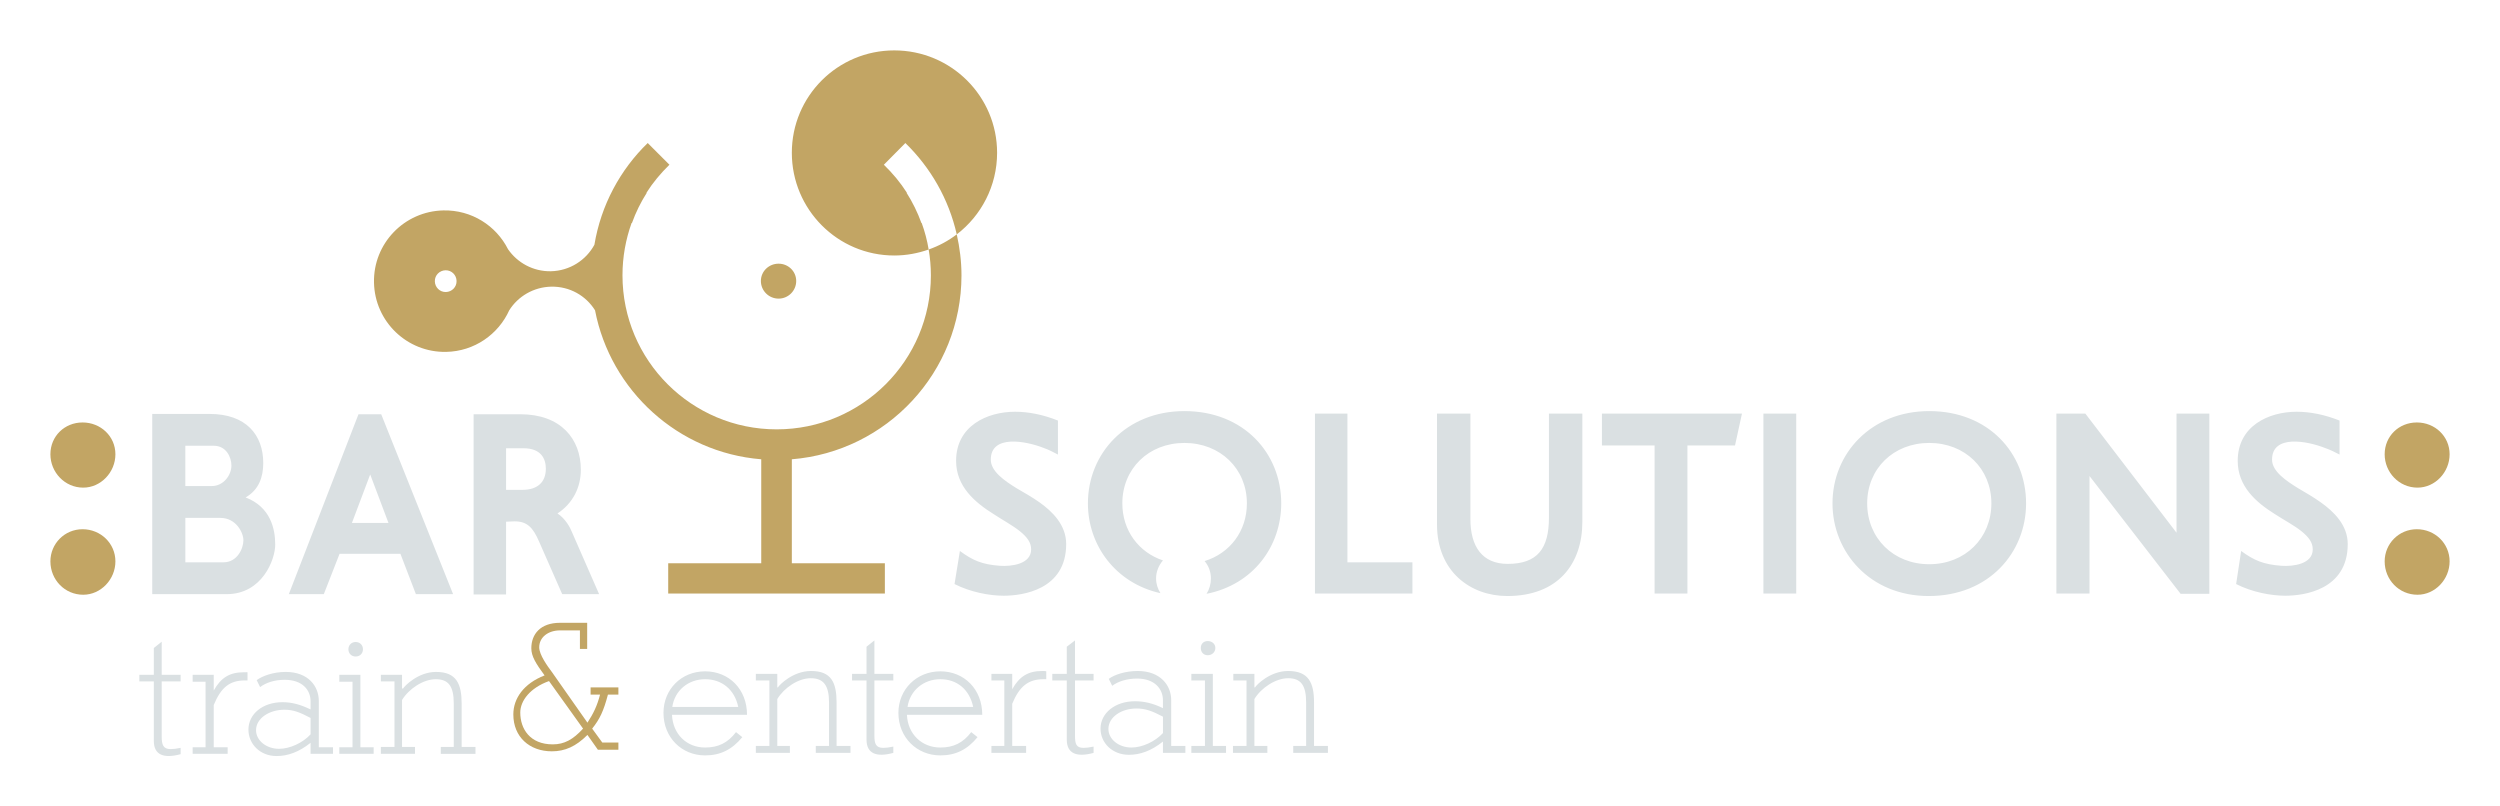
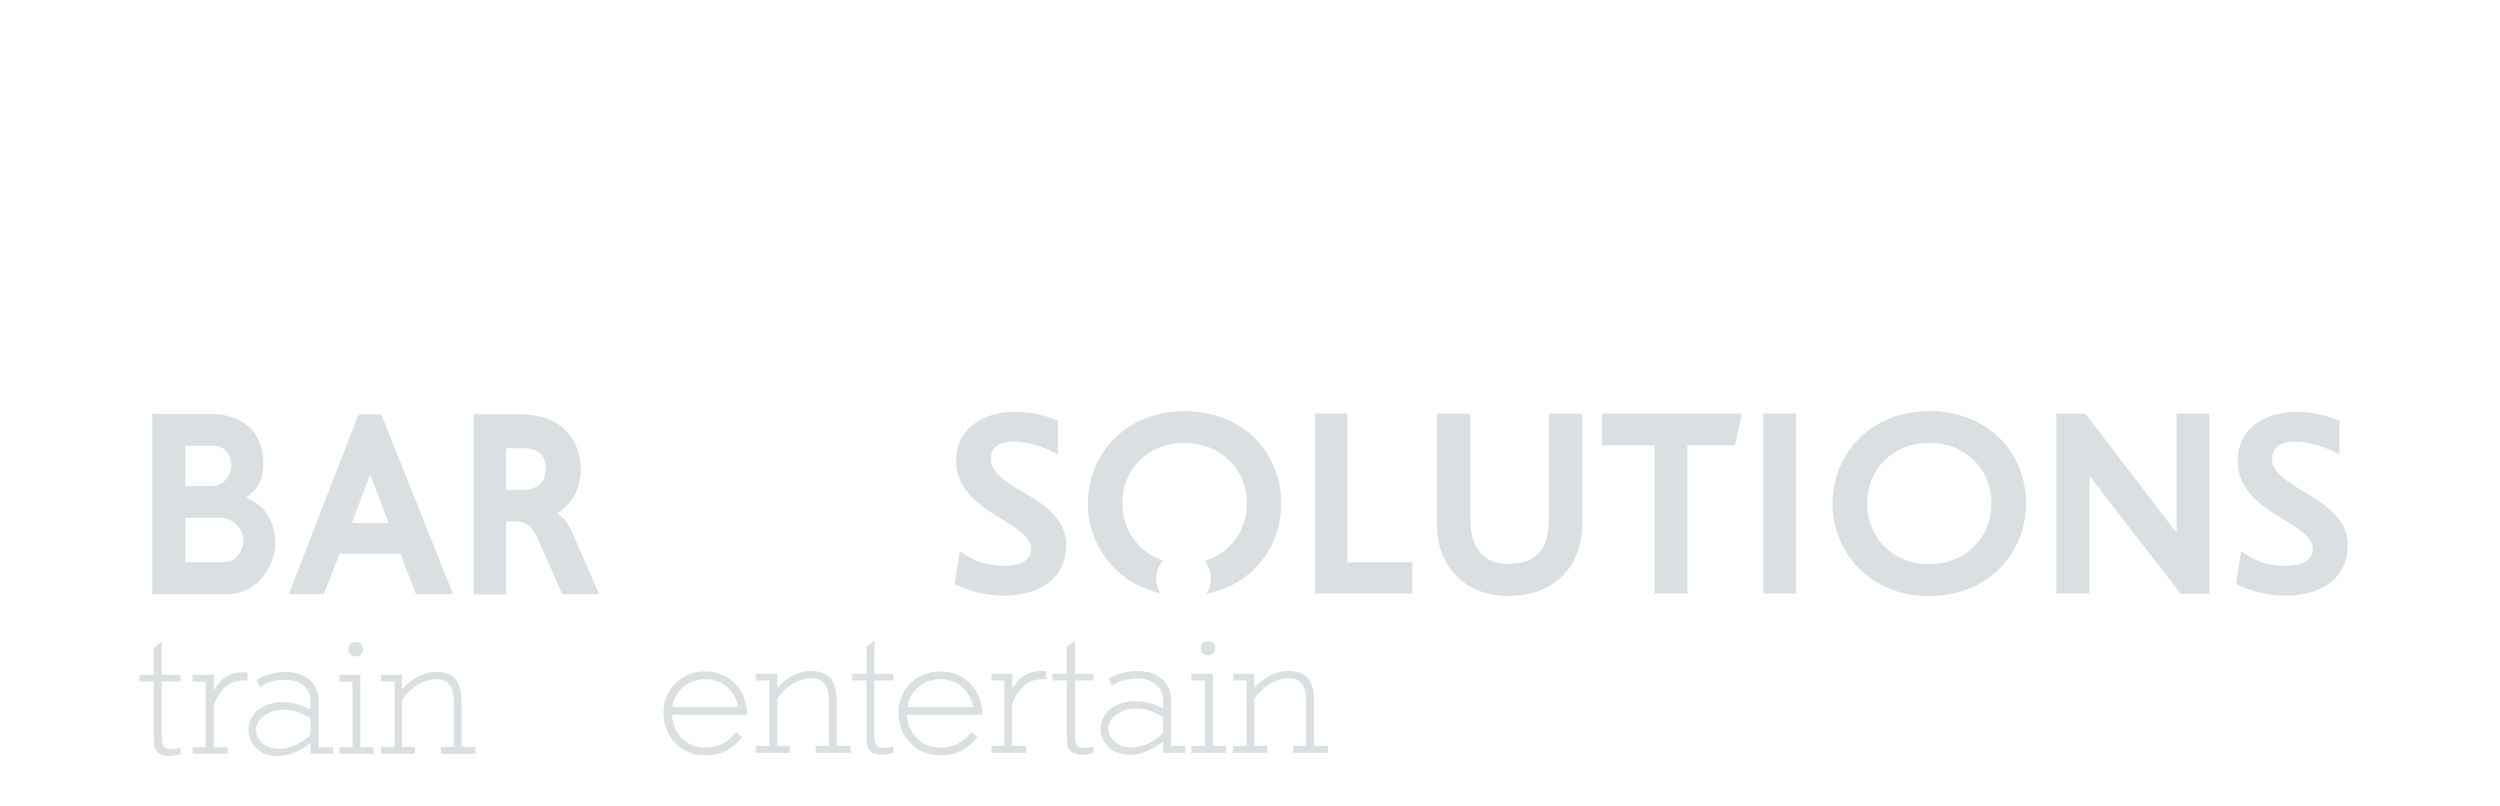
<svg xmlns="http://www.w3.org/2000/svg" xmlns:ns1="http://sodipodi.sourceforge.net/DTD/sodipodi-0.dtd" xmlns:ns2="http://www.inkscape.org/namespaces/inkscape" version="1.1" width="248" height="80" id="svg2" xml:space="preserve" ns1:docname="logo.svg" ns2:version="0.92.1 r">
  <ns1:namedview pagecolor="#ffffff" bordercolor="#666666" borderopacity="1" objecttolerance="10" gridtolerance="10" guidetolerance="10" ns2:pageopacity="0" ns2:pageshadow="2" ns2:window-width="1865" ns2:window-height="1053" id="namedview10" showgrid="false" ns2:zoom="0.013604633" ns2:cx="13310.183" ns2:cy="-6826.5113" ns2:window-x="55" ns2:window-y="27" ns2:window-maximized="1" ns2:current-layer="svg2" />
  <defs id="defs6" />
  <g transform="matrix(1.25,0,0,-1.25,-597.124,7986.757)" id="g10">
-     <path d="m 548.673,6385.406 c -4.502,0 -8.134,-3.629 -8.134,-8.125 0,-4.496 3.632,-8.152 8.134,-8.152 0.95,0 1.877,0.176 2.725,0.476 -0.121,0.727 -0.304,1.422 -0.552,2.102 l -0.023,0 c -0.305,0.844 -0.7,1.648 -1.177,2.398 l 0.028,0 c -0.521,0.817 -1.138,1.555 -1.831,2.227 l 1.706,1.723 c 1.994,-1.938 3.441,-4.438 4.078,-7.25 1.943,1.488 3.202,3.84 3.202,6.476 0,4.496 -3.66,8.125 -8.157,8.125 z m 4.954,-14.601 c -0.673,-0.512 -1.415,-0.914 -2.229,-1.2 0.114,-0.664 0.176,-1.355 0.176,-2.05 0,-6.75 -5.479,-12.223 -12.24,-12.223 -6.757,0 -12.235,5.473 -12.235,12.223 0,1.457 0.258,2.855 0.723,4.152 l 0.028,0 c 0.304,0.844 0.7,1.648 1.177,2.398 l -0.028,0 c 0.517,0.817 1.138,1.555 1.826,2.227 l -1.724,1.723 c -2.19,-2.125 -3.707,-4.934 -4.231,-8.075 -0.665,-1.226 -1.955,-2.066 -3.453,-2.101 -1.403,-0.027 -2.663,0.676 -3.402,1.75 -0.947,1.871 -2.894,3.125 -5.13,3.078 -3.105,-0.066 -5.573,-2.625 -5.506,-5.727 0.062,-3.097 2.628,-5.562 5.728,-5.5 2.237,0.043 4.141,1.391 5.005,3.301 0.697,1.106 1.928,1.844 3.328,1.875 1.475,0.028 2.753,-0.715 3.481,-1.875 1.228,-6.371 6.593,-11.293 13.19,-11.824 l 0,-8.25 -7.383,0 0,-2.402 17.194,0 0,2.402 -7.383,0 0,8.25 c 7.531,0.609 13.463,6.914 13.463,14.598 0,1.113 -0.141,2.211 -0.375,3.25 z m -14.14,-2.325 c -0.771,0 -1.404,-0.605 -1.404,-1.375 0,-0.773 0.634,-1.398 1.404,-1.398 0.77,0 1.399,0.625 1.399,1.398 0,0.77 -0.63,1.375 -1.399,1.375 z m -26.431,-0.523 c 0.478,0.01 0.869,-0.371 0.876,-0.852 0.012,-0.476 -0.371,-0.863 -0.848,-0.875 -0.477,-0.01 -0.868,0.372 -0.876,0.852 -0.012,0.477 0.371,0.863 0.848,0.875 z m -28.803,-12.078 c -1.432,0 -2.554,-1.094 -2.554,-2.524 0,-1.429 1.142,-2.648 2.605,-2.648 1.399,0 2.554,1.219 2.554,2.648 0,1.43 -1.173,2.524 -2.605,2.524 z m 185.247,0 c -1.432,0 -2.554,-1.094 -2.554,-2.524 0,-1.429 1.138,-2.648 2.605,-2.648 1.399,0 2.549,1.219 2.549,2.648 0,1.43 -1.169,2.524 -2.6,2.524 z m -185.247,-8.473 c -1.432,0 -2.554,-1.152 -2.554,-2.551 0,-1.46 1.142,-2.648 2.605,-2.648 1.399,0 2.554,1.219 2.554,2.648 0,1.43 -1.173,2.551 -2.605,2.551 z m 185.247,0 c -1.432,0 -2.554,-1.152 -2.554,-2.551 0,-1.46 1.138,-2.648 2.605,-2.648 1.399,0 2.549,1.219 2.549,2.648 0,1.43 -1.169,2.551 -2.6,2.551 z M 522.145,6339.98 c -1.569,0 -2.28,-0.91 -2.28,-2.023 0,-0.641 0.371,-1.223 1.052,-2.152 -1.639,-0.637 -2.48,-1.813 -2.48,-3.098 0,-1.785 1.287,-2.926 3.054,-2.926 1.044,0 1.916,0.387 2.827,1.301 l 0.83,-1.176 1.627,0 0,0.574 -1.279,0 -0.802,1.102 c 0.611,0.766 0.904,1.395 1.251,2.699 l 0.83,0 0,0.574 -2.206,0 0,-0.574 0.751,0 c -0.23,-0.883 -0.52,-1.488 -1.001,-2.226 l -2.827,4.027 c -0.347,0.461 -1.001,1.371 -1.001,1.949 0,0.813 0.724,1.348 1.655,1.348 l 1.576,0 0,-1.473 0.575,0 0,2.074 -2.15,0 z m -0.876,-4.625 2.702,-3.773 c -0.798,-0.871 -1.49,-1.25 -2.406,-1.25 -1.81,0 -2.577,1.234 -2.577,2.523 0,0.942 0.786,1.965 2.28,2.5 z" id="path2532" style="fill:#c2a564;fill-opacity:1;fill-rule:nonzero;stroke:none" />
    <path d="m 571.697,6356.781 c -4.627,0 -7.661,-3.367 -7.661,-7.324 0,-3.328 2.198,-6.336 5.756,-7.125 -0.215,0.344 -0.347,0.734 -0.347,1.172 0,0.543 0.218,1.047 0.547,1.426 -1.923,0.644 -3.225,2.367 -3.225,4.527 0,2.754 2.088,4.797 4.931,4.797 2.839,0 4.954,-2.043 4.954,-4.797 0,-2.211 -1.357,-3.965 -3.356,-4.578 0.313,-0.367 0.501,-0.848 0.501,-1.375 0,-0.449 -0.121,-0.867 -0.347,-1.223 3.738,0.739 5.927,3.805 5.927,7.176 0,3.977 -2.975,7.324 -7.679,7.324 z m 59.108,0 c -4.626,0 -7.679,-3.367 -7.679,-7.324 0,-3.875 2.983,-7.352 7.633,-7.352 4.809,0 7.73,3.477 7.73,7.352 0,3.977 -2.975,7.324 -7.684,7.324 z m -72.549,-0.051 c -2.221,0 -4.681,-1.125 -4.681,-3.898 0,-2.031 1.486,-3.293 2.98,-4.227 0.723,-0.476 1.474,-0.875 2.076,-1.351 0.579,-0.473 0.899,-0.891 0.899,-1.449 0,-1.18 -1.584,-1.364 -2.475,-1.301 -1.432,0.105 -2.163,0.43 -3.179,1.176 l -0.426,-2.625 c 1.267,-0.641 2.765,-0.926 3.902,-0.926 1.475,0 4.959,0.457 4.959,4.101 0,1.512 -1.087,2.575 -2.104,3.301 -0.583,0.414 -1.224,0.774 -1.826,1.125 -0.974,0.602 -2.053,1.344 -2.053,2.274 0,2.011 2.773,1.488 4.203,0.925 0.414,-0.144 0.775,-0.339 1.126,-0.523 l 0,2.699 c -1.2,0.477 -2.346,0.699 -3.402,0.699 z m 101.704,0 c -2.216,0 -4.676,-1.125 -4.676,-3.898 0,-2.031 1.459,-3.293 2.952,-4.227 0.727,-0.476 1.502,-0.875 2.099,-1.351 0.583,-0.473 0.904,-0.891 0.904,-1.449 0,-1.18 -1.588,-1.364 -2.48,-1.301 -1.431,0.105 -2.185,0.43 -3.202,1.176 l -0.398,-2.625 c 1.262,-0.641 2.76,-0.926 3.902,-0.926 1.475,0 4.954,0.457 4.954,4.101 0,1.512 -1.11,2.575 -2.127,3.301 -0.579,0.414 -1.2,0.774 -1.803,1.125 -0.973,0.602 -2.076,1.344 -2.076,2.274 0,2.011 2.773,1.488 4.203,0.925 0.415,-0.144 0.802,-0.339 1.154,-0.523 l 0,2.699 c -1.204,0.477 -2.346,0.699 -3.407,0.699 z m -77.906,-0.148 0,-14.277 7.735,0 0,2.476 -5.158,0 0,11.801 -2.577,0 z m 9.686,0 0,-8.801 c 0,-3.73 2.655,-5.676 5.58,-5.676 3.981,0 5.955,2.504 5.955,5.899 l 0,8.578 -2.651,0 0,-8.25 c 0,-2.488 -0.935,-3.676 -3.276,-3.676 -2.014,0 -2.957,1.375 -2.957,3.551 l 0,8.375 -2.651,0 z m 13.088,0 0,-2.527 4.18,0 0,-11.75 2.605,0 0,11.75 3.777,0 0.552,2.527 -11.114,0 z m 12.815,0 0,-14.277 2.605,0 0,14.277 -2.605,0 z m 23.252,0 0,-14.277 2.628,0 0,9.324 7.23,-9.348 2.28,0 0,14.301 -2.605,0 0,-9.453 -7.235,9.453 -2.298,0 z m -151.114,-0.027 0,-14.301 5.909,0 c 2.819,0 3.851,2.746 3.851,3.926 0,1.242 -0.359,2.984 -2.349,3.75 1.055,0.601 1.399,1.625 1.399,2.726 0,2.239 -1.368,3.899 -4.254,3.899 l -4.556,0 z m 16.369,-0.024 -5.529,-14.277 2.776,0 1.251,3.203 4.829,0 1.228,-3.203 2.952,0 -5.705,14.277 -1.803,0 z m 9.135,0 0,-14.301 2.577,0 0,5.774 0.677,0.027 c 0.978,0 1.455,-0.465 1.951,-1.625 l 1.826,-4.152 2.929,0 -2.178,4.976 c -0.101,0.27 -0.501,1.032 -1.126,1.426 1.224,0.809 1.854,2.067 1.854,3.473 0,2.426 -1.568,4.402 -4.806,4.402 l -3.703,0 z m 115.52,-2.277 c 2.843,0 4.931,-2.043 4.931,-4.797 0,-2.758 -2.088,-4.828 -4.931,-4.828 -2.842,0 -4.926,2.07 -4.926,4.828 0,2.754 2.084,4.797 4.926,4.797 z m -138.396,-0.223 2.252,0 c 0.998,0 1.404,-0.914 1.404,-1.574 0,-0.766 -0.638,-1.625 -1.553,-1.625 l -2.104,0 0,3.199 z m 25.453,-0.199 1.376,0 c 1.411,0 1.78,-0.84 1.78,-1.625 0,-1.016 -0.611,-1.676 -1.854,-1.676 l -1.302,0 0,3.301 z m -10.784,-2.078 1.451,-3.848 -2.901,0 1.451,3.848 z m -14.668,-3.449 2.781,0 c 1.243,0 1.826,-1.172 1.826,-1.774 0,-0.664 -0.497,-1.75 -1.576,-1.75 l -3.031,0 0,3.524 z m 54.683,-9.723 -0.626,-0.5 0,-2.152 -1.149,0 0,-0.524 1.149,0 0,-4.699 c 0,-1.117 0.794,-1.414 2.127,-1.051 l 0,0.5 c -0.332,-0.074 -0.594,-0.101 -0.797,-0.101 -0.595,0 -0.705,0.336 -0.705,0.976 l 0,4.375 1.502,0 0,0.524 -1.502,0 0,2.652 z m 15.92,0 -0.654,-0.5 0,-2.152 -1.149,0 0,-0.524 1.149,0 0,-4.699 c 0,-1.117 0.798,-1.414 2.127,-1.051 l 0,0.5 c -0.332,-0.074 -0.598,-0.101 -0.797,-0.101 -0.599,0 -0.677,0.336 -0.677,0.976 l 0,4.375 1.474,0 0,0.524 -1.474,0 0,2.652 z m 10.534,-0.051 c -0.332,0 -0.552,-0.219 -0.552,-0.551 0,-0.332 0.219,-0.574 0.552,-0.574 0.332,0 0.603,0.242 0.603,0.574 0,0.332 -0.27,0.551 -0.603,0.551 z m -83.014,-0.051 -0.626,-0.5 0,-2.125 -1.149,0 0,-0.523 1.149,0 0,-4.727 c 0,-1.117 0.794,-1.414 2.127,-1.05 l 0,0.5 c -0.332,-0.071 -0.594,-0.098 -0.797,-0.098 -0.595,0 -0.705,0.359 -0.705,1 l 0,4.375 1.502,0 0,0.523 -1.502,0 0,2.625 z m 15.391,-0.023 c -0.332,0 -0.575,-0.246 -0.575,-0.578 0,-0.332 0.242,-0.574 0.575,-0.574 0.336,0 0.58,0.242 0.58,0.574 0,0.332 -0.243,0.578 -0.58,0.578 z m 36.14,-2.301 c -1.436,0 -2.511,-1.097 -2.628,-1.301 l -0.051,0 0,1.075 -1.701,0 0,-0.524 1.075,0 0,-5.199 -1.075,0 0,-0.551 2.702,0 0,0.551 -1.001,0 0,3.723 c 0.536,0.886 1.655,1.652 2.656,1.652 0.997,0 1.451,-0.551 1.451,-1.926 l 0,-3.449 -1.052,0 0,-0.551 2.753,0 0,0.551 -1.103,0 0,3.449 c 0,1.563 -0.402,2.5 -2.025,2.5 z m 18.343,0 c -1.102,0 -1.81,-0.422 -2.378,-1.449 l 0,1.223 -1.65,0 0,-0.524 1.024,0 0,-5.199 -1.024,0 0,-0.551 2.753,0 0,0.551 -1.103,0 0,3.348 c 0.568,1.379 1.275,1.949 2.48,1.949 l 0.222,0 0,0.625 c -0.043,0.016 -0.113,0.027 -0.171,0.027 l -0.153,0 z m 7.582,0 c -0.985,0 -1.849,-0.293 -2.298,-0.625 l 0.273,-0.551 c 0.465,0.348 1.165,0.575 1.979,0.575 1.391,0 2.048,-0.825 2.048,-1.723 l 0,-0.625 c -0.809,0.391 -1.486,0.547 -2.224,0.547 -1.58,0 -2.73,-0.945 -2.73,-2.172 0,-1.133 0.935,-2.078 2.252,-2.078 0.888,0 1.776,0.312 2.702,1.051 l 0,-0.899 1.78,0 0,0.551 -1.126,0 0,3.648 c 0,1.157 -0.857,2.301 -2.656,2.301 z m 11.939,0 c -1.435,0 -2.511,-1.097 -2.628,-1.301 l -0.051,0 0,1.075 -1.673,0 0,-0.524 1.047,0 0,-5.199 -1.075,0 0,-0.551 2.73,0 0,0.551 -1.029,0 0,3.723 c 0.537,0.886 1.682,1.652 2.679,1.652 1.001,0 1.427,-0.551 1.427,-1.926 l 0,-3.449 -1.024,0 0,-0.551 2.753,0 0,0.551 -1.103,0 0,3.449 c 0,1.563 -0.426,2.5 -2.053,2.5 z m -46.271,-0.027 c -1.885,0 -3.304,-1.43 -3.304,-3.297 0,-1.957 1.447,-3.375 3.304,-3.375 1.215,0 2.138,0.461 2.952,1.449 l -0.501,0.399 c -0.654,-0.856 -1.407,-1.223 -2.452,-1.223 -1.452,0 -2.558,1.047 -2.628,2.598 l 5.955,0 c 0,2.027 -1.427,3.449 -3.328,3.449 z m 18.668,0 c -1.885,0 -3.328,-1.43 -3.328,-3.297 0,-1.957 1.471,-3.375 3.328,-3.375 1.22,0 2.143,0.461 2.952,1.449 l -0.501,0.399 c -0.653,-0.856 -1.407,-1.223 -2.452,-1.223 -1.451,0 -2.581,1.047 -2.651,2.598 l 5.978,0 c 0,2.027 -1.428,3.449 -3.328,3.449 z m -51.953,-0.047 c -0.986,0 -1.854,-0.32 -2.303,-0.652 l 0.273,-0.551 c 0.465,0.351 1.142,0.578 1.951,0.578 1.396,0 2.053,-0.801 2.053,-1.703 l 0,-0.649 c -0.809,0.391 -1.486,0.575 -2.224,0.575 -1.584,0 -2.707,-0.942 -2.707,-2.176 0,-1.129 0.912,-2.098 2.229,-2.098 0.884,0 1.775,0.309 2.702,1.051 l 0,-0.875 1.78,0 0,0.523 -1.126,0 0,3.676 c 0,1.157 -0.83,2.301 -2.628,2.301 z m 11.934,0 c -1.435,0 -2.51,-1.125 -2.628,-1.328 l -0.074,0.027 0,1.074 -1.678,0 0,-0.523 1.08,0 0,-5.203 -1.08,0 0,-0.547 2.707,0 0,0.547 -1.029,0 0,3.726 c 0.54,0.883 1.678,1.649 2.679,1.649 1.001,0 1.427,-0.547 1.427,-1.922 l 0,-3.453 -1.029,0 0,-0.547 2.753,0 0,0.547 -1.098,0 0,3.426 c 0,1.566 -0.403,2.527 -2.03,2.527 z m -15.266,-0.027 c -1.102,0 -1.81,-0.422 -2.378,-1.45 l 0,1.25 -1.673,0 0,-0.55 1.024,0 0,-5.2 -1.024,0 0,-0.523 2.776,0 0,0.523 -1.103,0 0,3.352 c 0.568,1.375 1.251,1.949 2.457,1.949 l 0.222,0 0,0.649 c -0.043,0.015 -0.094,0 -0.148,0 l -0.153,0 z m 75.204,-0.125 0,-0.524 1.08,0 0,-5.199 -1.08,0 0,-0.551 2.753,0 0,0.551 -1.047,0 0,5.723 -1.706,0 z m -67.617,-0.075 0,-0.55 1.047,0 0,-5.2 -1.047,0 0,-0.523 2.725,0 0,0.523 -1.052,0 0,5.75 -1.673,0 z m 29.031,-0.351 c 1.317,0 2.338,-0.809 2.628,-2.199 l -5.233,0 c 0.188,1.304 1.271,2.199 2.605,2.199 z m 18.668,0 c 1.317,0 2.311,-0.809 2.605,-2.199 l -5.21,0 c 0.192,1.304 1.271,2.199 2.605,2.199 z m 15.567,-2.324 c 0.708,0 1.247,-0.2 2.099,-0.649 l 0,-1.301 c -0.626,-0.679 -1.646,-1.148 -2.503,-1.148 -1.012,0 -1.826,0.66 -1.826,1.473 0,0.941 1.025,1.625 2.229,1.625 z m -67.622,-0.098 c 0.712,0 1.22,-0.203 2.076,-0.652 l 0,-1.301 c -0.622,-0.68 -1.646,-1.149 -2.503,-1.149 -1.016,0 -1.826,0.665 -1.826,1.477 0,0.941 1.048,1.625 2.252,1.625 z" id="path2534" style="fill:#dae0e2;fill-opacity:1;fill-rule:nonzero;stroke:none" />
  </g>
</svg>